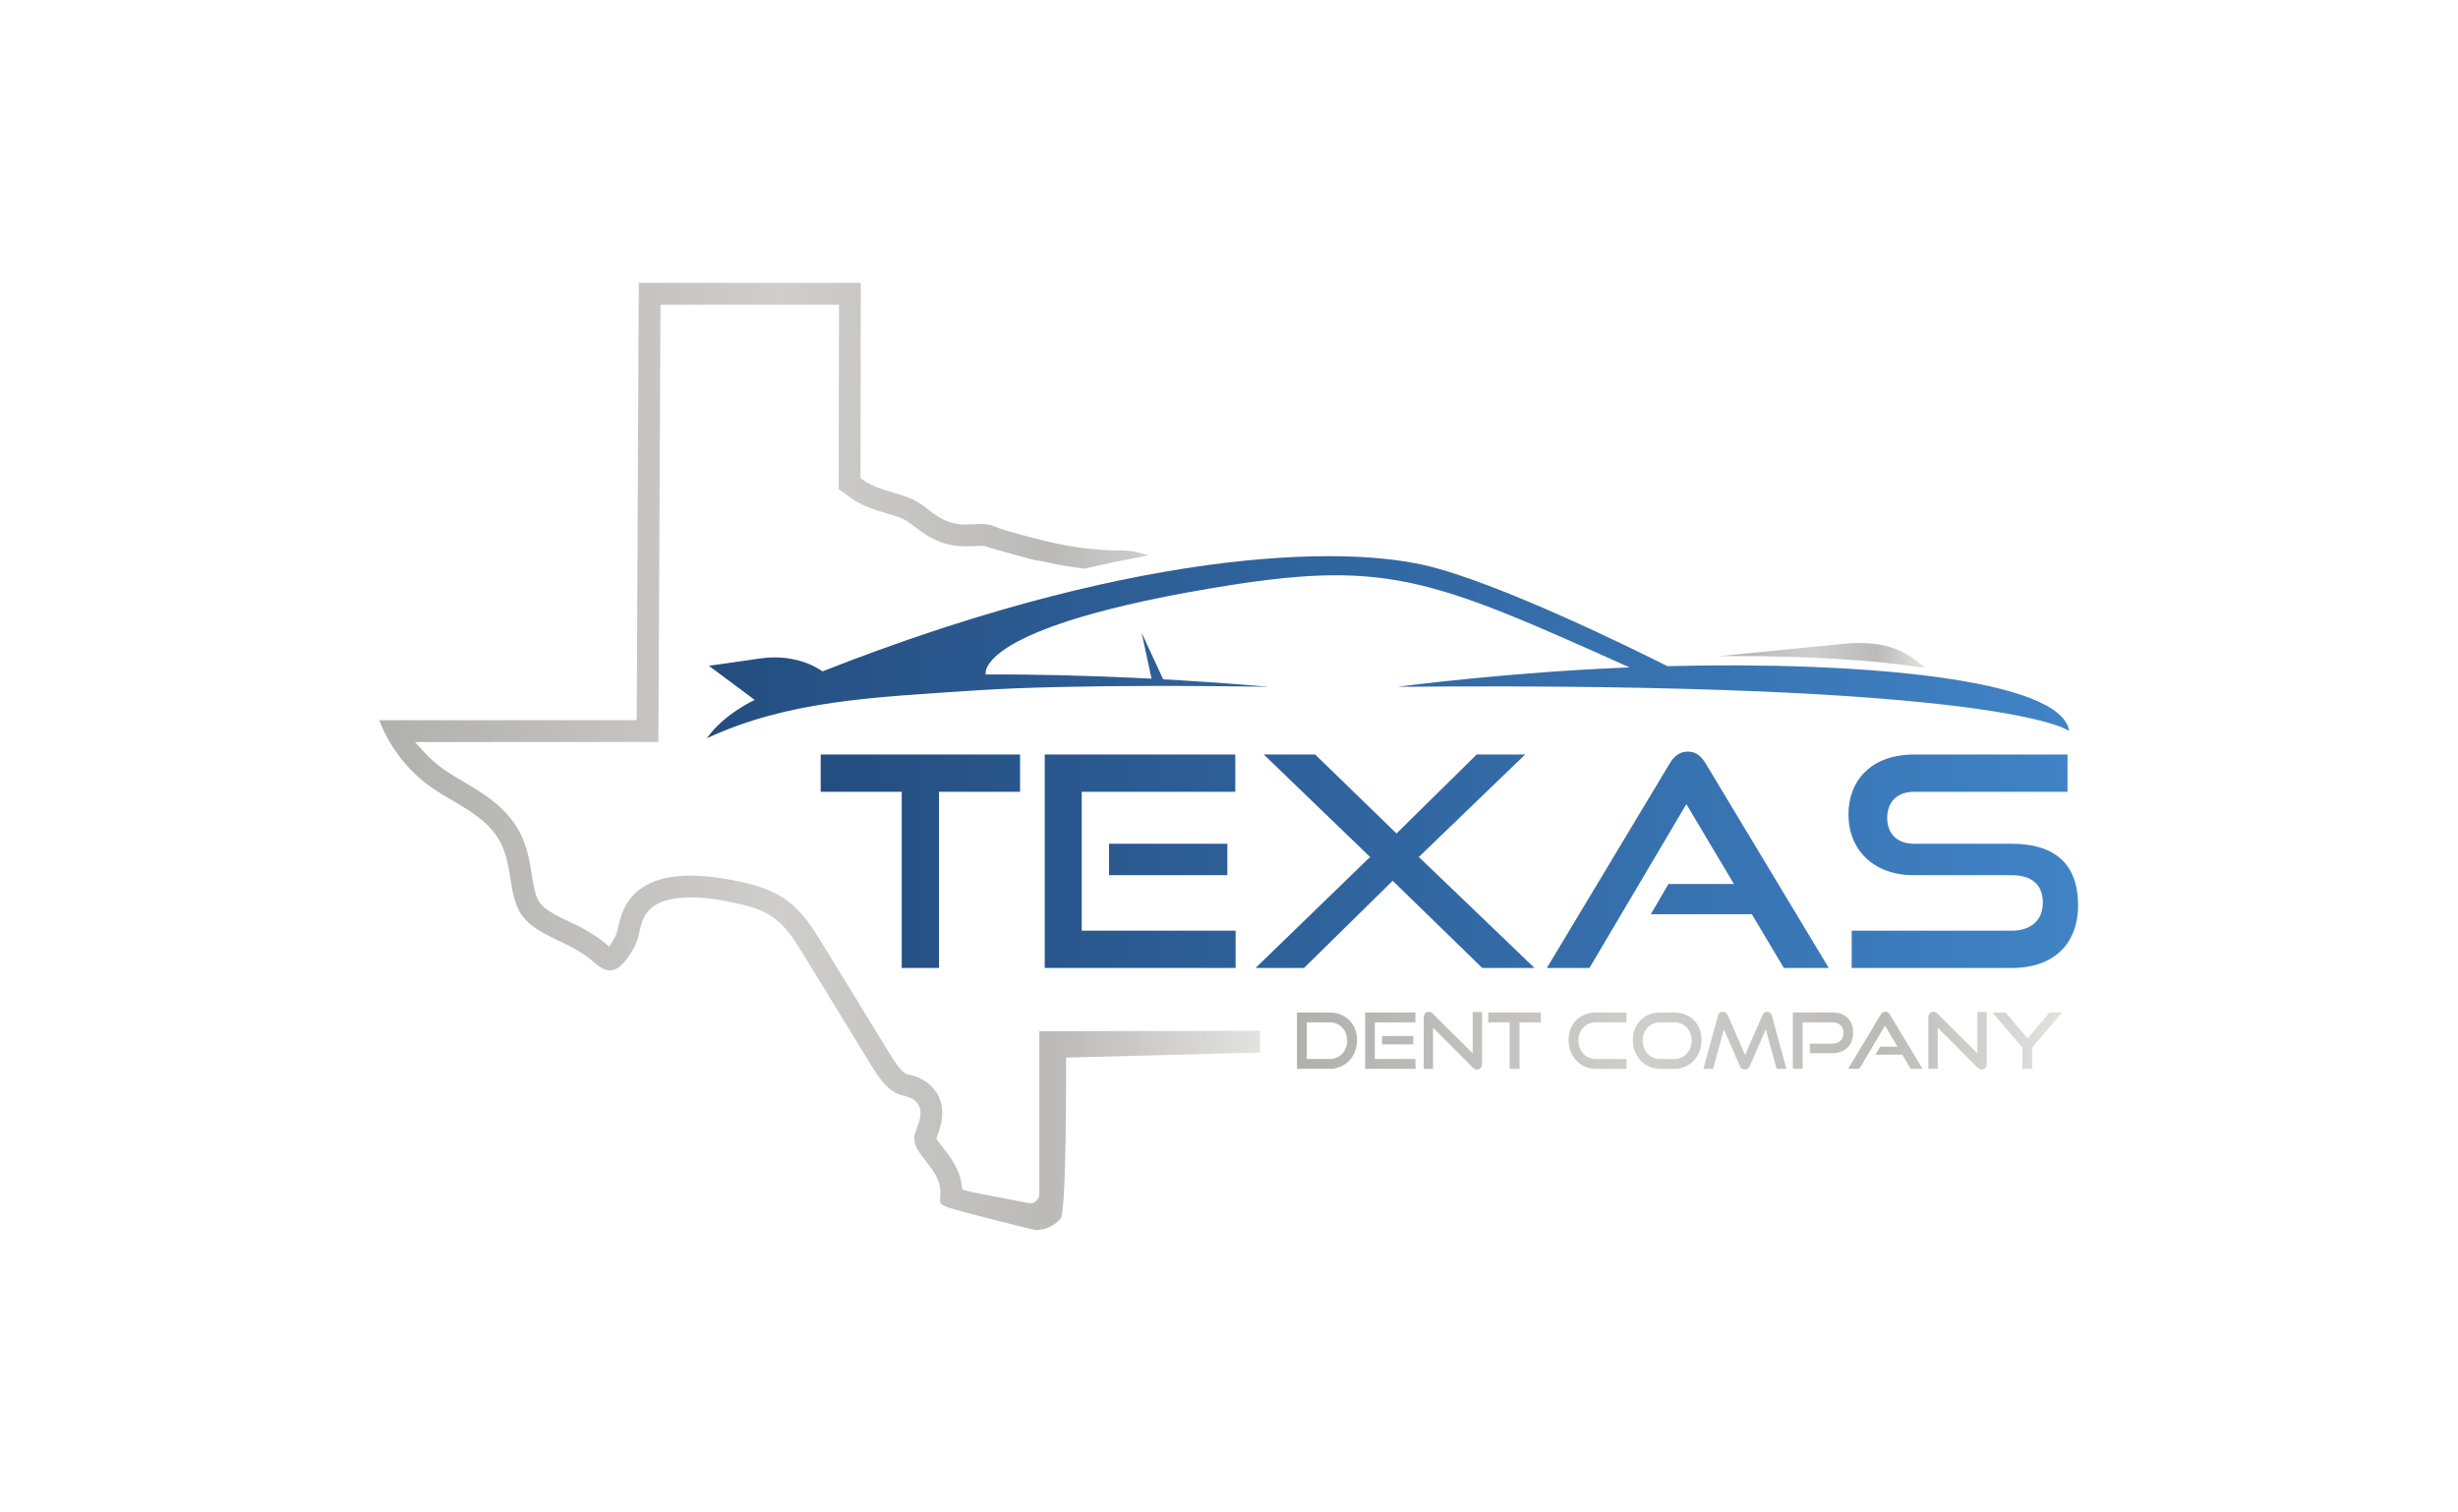
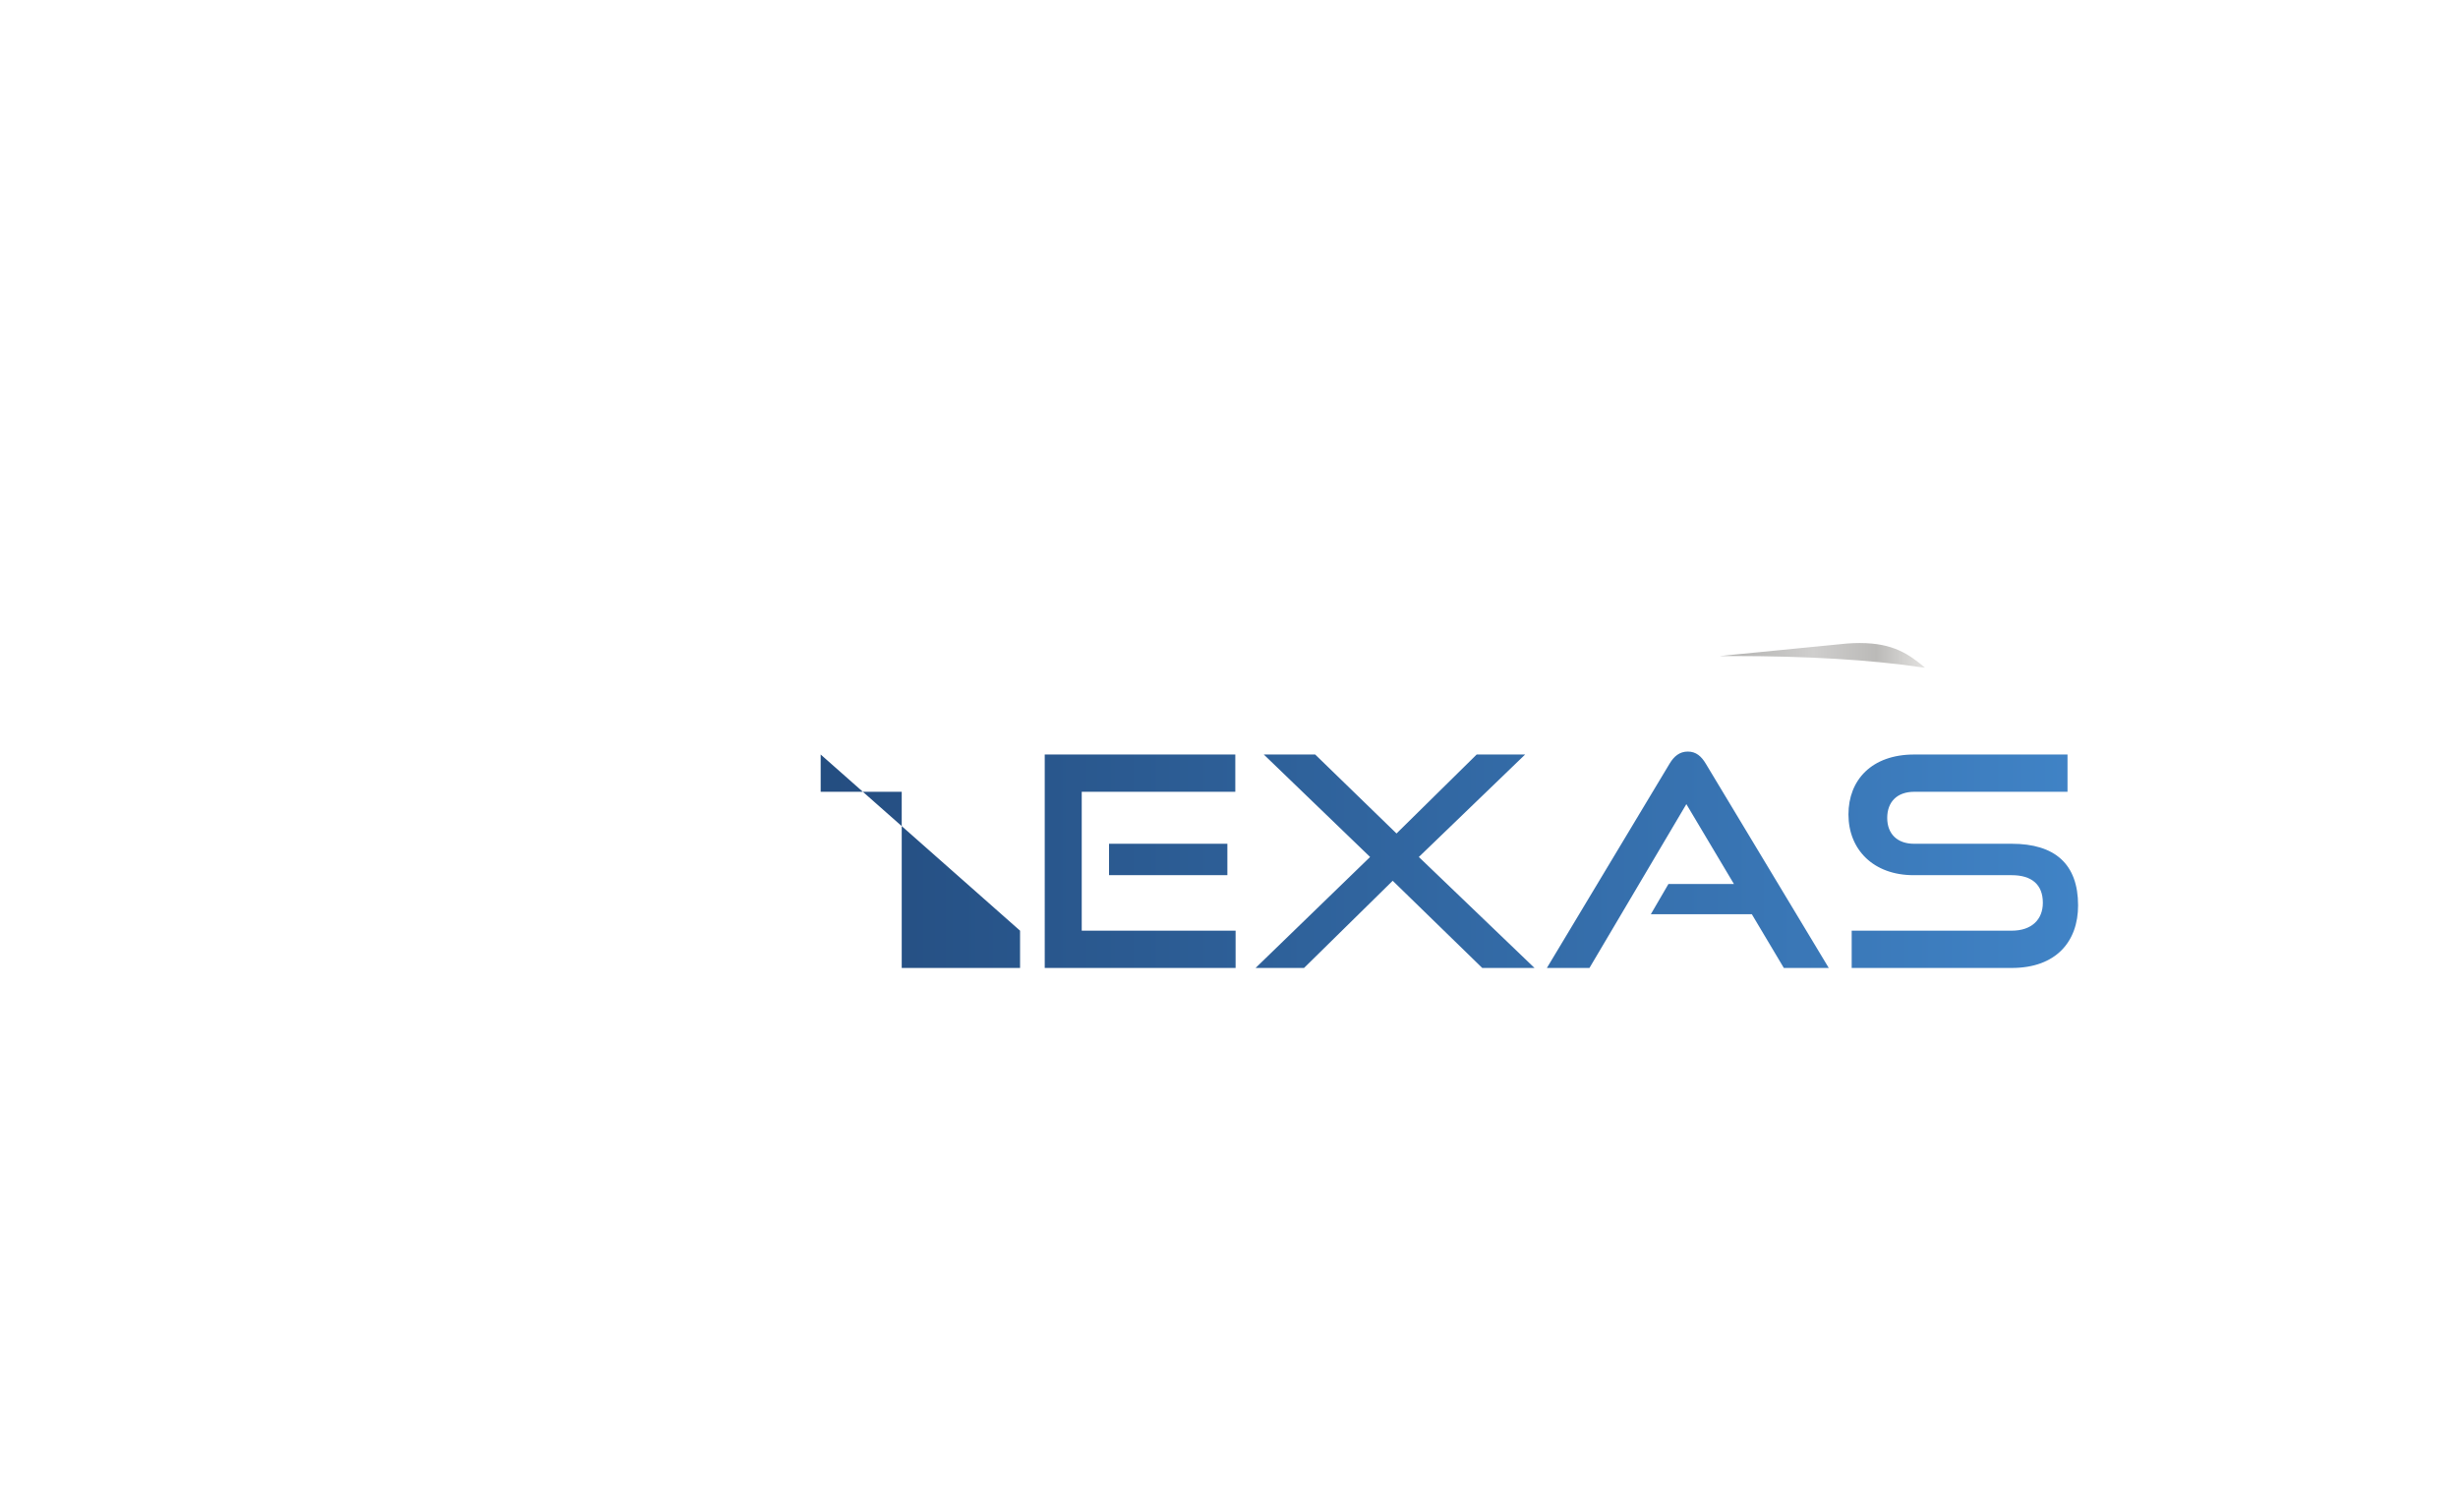
<svg xmlns="http://www.w3.org/2000/svg" viewBox="0 0 1733.333 1066.667" height="1066.667" width="1733.333" xml:space="preserve" id="svg2" version="1.1">
  <defs id="defs6">
    <linearGradient id="linearGradient38" spreadMethod="pad" gradientTransform="matrix(465.901,0,0,-465.901,200.655,400)" gradientUnits="userSpaceOnUse" y2="0" x2="1" y1="0" x1="0">
      <stop id="stop24" offset="0" style="stop-opacity:1;stop-color:#b0b0ae" />
      <stop id="stop26" offset="0.455" style="stop-opacity:1;stop-color:#cfcecd" />
      <stop id="stop28" offset="0.455" style="stop-opacity:1;stop-color:#cfcecd" />
      <stop id="stop30" offset="0.762" style="stop-opacity:1;stop-color:#bbbab8" />
      <stop id="stop32" offset="0.763" style="stop-opacity:1;stop-color:#bbbab8" />
      <stop id="stop34" offset="1" style="stop-opacity:1;stop-color:#e3e2e0" />
      <stop id="stop36" offset="1" style="stop-opacity:1;stop-color:#e3e2e0" />
    </linearGradient>
    <linearGradient id="linearGradient60" spreadMethod="pad" gradientTransform="matrix(720.736,0,0,-720.736,373.916,457.765)" gradientUnits="userSpaceOnUse" y2="0" x2="1" y1="0" x1="0">
      <stop id="stop54" offset="0" style="stop-opacity:1;stop-color:#244d80" />
      <stop id="stop56" offset="0.999" style="stop-opacity:1;stop-color:#4083c6" />
      <stop id="stop58" offset="1" style="stop-opacity:1;stop-color:#4083c6" />
    </linearGradient>
    <linearGradient id="linearGradient90" spreadMethod="pad" gradientTransform="matrix(108.715,0,0,-108.715,909.658,453.478)" gradientUnits="userSpaceOnUse" y2="0" x2="1" y1="0" x1="0">
      <stop id="stop76" offset="0" style="stop-opacity:1;stop-color:#b0b0ae" />
      <stop id="stop78" offset="0.455" style="stop-opacity:1;stop-color:#cfcecd" />
      <stop id="stop80" offset="0.455" style="stop-opacity:1;stop-color:#cfcecd" />
      <stop id="stop82" offset="0.762" style="stop-opacity:1;stop-color:#bbbab8" />
      <stop id="stop84" offset="0.763" style="stop-opacity:1;stop-color:#bbbab8" />
      <stop id="stop86" offset="1" style="stop-opacity:1;stop-color:#e3e2e0" />
      <stop id="stop88" offset="1" style="stop-opacity:1;stop-color:#e3e2e0" />
    </linearGradient>
    <linearGradient id="linearGradient112" spreadMethod="pad" gradientTransform="matrix(665.19,0,0,-665.19,434.155,345.32)" gradientUnits="userSpaceOnUse" y2="0" x2="1" y1="0" x1="0">
      <stop id="stop106" offset="0" style="stop-opacity:1;stop-color:#244d80" />
      <stop id="stop108" offset="0.999" style="stop-opacity:1;stop-color:#4083c6" />
      <stop id="stop110" offset="1" style="stop-opacity:1;stop-color:#4083c6" />
    </linearGradient>
    <linearGradient id="linearGradient142" spreadMethod="pad" gradientTransform="matrix(404.817,0,0,-404.817,686.111,249.604)" gradientUnits="userSpaceOnUse" y2="0" x2="1" y1="0" x1="0">
      <stop id="stop128" offset="0" style="stop-opacity:1;stop-color:#b0b0ae" />
      <stop id="stop130" offset="0.455" style="stop-opacity:1;stop-color:#cfcecd" />
      <stop id="stop132" offset="0.455" style="stop-opacity:1;stop-color:#cfcecd" />
      <stop id="stop134" offset="0.762" style="stop-opacity:1;stop-color:#bbbab8" />
      <stop id="stop136" offset="0.763" style="stop-opacity:1;stop-color:#bbbab8" />
      <stop id="stop138" offset="1" style="stop-opacity:1;stop-color:#e3e2e0" />
      <stop id="stop140" offset="1" style="stop-opacity:1;stop-color:#e3e2e0" />
    </linearGradient>
  </defs>
  <g transform="matrix(1.333,0,0,-1.333,0,1066.667)" id="g10">
    <g id="g12">
      <g id="g14">
        <g id="g20">
          <g id="g22">
-             <path id="path40" style="fill:url(#linearGradient38);stroke:none" d="m 337.935,650.552 -1.093,-231.374 -136.188,-0.042 c 5.528,-14.535 15.573,-27.322 28.374,-36.086 v 0 c 3.195,-2.186 6.704,-4.246 10.107,-6.244 v 0 c 9.962,-5.848 20.258,-11.897 25.722,-22.506 v 0 c 3.049,-5.924 4.1,-12.474 5.116,-18.809 v 0 c 1.135,-7.031 2.2,-13.672 5.827,-19.066 v 0 c 4.448,-6.614 11.91,-10.191 19.811,-13.985 v 0 c 5.242,-2.513 10.657,-5.11 15.363,-8.73 v 0 c 0.843,-0.639 1.657,-1.315 2.444,-1.97 v 0 c 2.505,-2.067 4.865,-4.023 7.538,-4.698 v 0 c 0.606,-0.154 1.205,-0.237 1.789,-0.237 v 0 c 5.402,0 9.913,7.038 12.837,12.335 v 0 c 1.406,2.541 2.047,5.318 2.666,7.998 v 0 c 1.1,4.748 2.242,9.663 7.26,13.393 v 0 c 4.358,3.231 11.013,4.874 19.77,4.874 v 0 c 7.811,0 15.656,-1.281 20.863,-2.354 v 0 c 7.267,-1.496 15.502,-3.195 22.345,-7.858 v 0 c 7.344,-5.005 12.063,-12.704 16.22,-19.498 v 0 l 36.079,-58.912 c 4.406,-7.191 8.917,-13.818 15.641,-15.851 v 0 c 0.48,-0.146 0.974,-0.271 1.532,-0.41 v 0 c 2.283,-0.585 4.866,-1.24 6.829,-3.404 v 0 c 3.758,-4.149 1.893,-9.273 0.397,-13.394 v 0 c -0.613,-1.678 -1.24,-3.411 -1.448,-4.893 v 0 c -0.62,-4.435 2.617,-8.556 6.041,-12.92 v 0 c 3.69,-4.699 7.504,-9.558 7.679,-15.83 v 0 c 0.028,-0.912 -0.028,-1.795 -0.084,-2.658 v 0 c -0.104,-1.616 -0.195,-3.015 0.306,-3.871 v 0 c 0.55,-0.94 2.221,-1.553 3.836,-2.137 v 0 l 0.355,-0.126 c 4.873,-1.788 44.843,-11.84 46.118,-11.84 v 0 c 4.949,0 9.696,2.143 13.031,5.888 v 0 c 3.39,3.795 2.944,85.316 2.944,85.316 v 0 l 102.593,2.68 v 11.528 l -116.738,-0.286 v -86.081 c 0,-2.7 -2.186,-4.894 -4.88,-4.894 v 0 c -0.32,0 -0.647,0.035 -0.967,0.098 v 0 c -3.627,0.724 -8.068,1.573 -12.509,2.422 v 0 c -9.6,1.838 -18.663,3.579 -20.591,4.226 v 0 l -1.838,0.619 -0.237,1.929 c -1.057,8.812 -6.195,15.355 -9.954,20.145 v 0 c -0.786,1.003 -1.858,2.36 -2.624,3.46 v 0 l -0.912,1.308 0.71,1.978 c 1.719,4.719 5.743,15.78 -2.687,25.073 v 0 c -4.295,4.734 -9.447,6.05 -12.523,6.836 v 0 l -0.195,0.049 c -0.285,0.069 -0.571,0.139 -0.843,0.222 v 0 c -1.851,0.564 -4.121,2.618 -9.146,10.833 v 0 l -36.079,58.918 c -4.533,7.4 -10.171,16.602 -19.562,23.007 v 0 c -8.743,5.959 -18.593,7.984 -26.515,9.62 v 0 c -5.728,1.183 -14.409,2.589 -23.187,2.589 v 0 c -11.444,0 -20.16,-2.339 -26.64,-7.149 v 0 C 330.215,323.532 328.217,314.9 327.02,309.742 v 0 c -0.564,-2.423 -0.947,-3.975 -1.531,-5.033 v 0 c -0.46,-0.835 -0.913,-1.615 -1.344,-2.325 v 0 l -1.831,-3.007 -2.736,2.227 c -0.501,0.404 -1.03,0.829 -1.587,1.253 v 0 c -5.66,4.352 -11.897,7.338 -17.396,9.983 v 0 c -6.445,3.091 -12.529,6.015 -15.23,10.024 v 0 c -2.214,3.285 -3.085,8.715 -4.011,14.458 v 0 c -1.106,6.892 -2.359,14.695 -6.25,22.255 v 0 c -6.989,13.581 -19.825,21.119 -30.142,27.176 v 0 c -3.369,1.977 -6.557,3.85 -9.418,5.813 v 0 c -4.142,2.833 -7.964,6.16 -11.361,9.905 v 0 l -4.671,5.137 128.802,0.042 1.093,231.374 h 94.414 l -0.147,-97.581 6.007,-4.379 c 6.308,-4.608 13.54,-6.759 19.924,-8.66 v 0 c 2.986,-0.891 5.812,-1.726 7.9,-2.645 v 0 c 2.033,-0.897 3.933,-2.339 6.342,-4.169 v 0 c 3.975,-3.022 8.917,-6.78 16.031,-8.931 v 0 c 3.383,-1.016 6.891,-1.497 11.04,-1.497 v 0 c 1.734,0 3.355,0.084 4.804,0.153 v 0 c 1.183,0.063 2.297,0.112 3.258,0.112 v 0 c 0.717,0 1.295,-0.028 1.726,-0.091 v 0 l 0.46,-0.062 0.417,-0.196 c 1.058,-0.494 15.621,-4.51 25.261,-7.114 v 0 l 5.221,-0.842 c 6.934,-1.643 14.201,-2.91 21.685,-3.759 v 0 c 11.437,2.631 22.679,4.956 33.677,6.982 v 0 c -0.675,0.195 -1.357,0.396 -2.053,0.605 v 0 c -1.155,0.348 -2.352,0.704 -3.558,1.024 v 0 c -3.57,0.94 -7.204,0.961 -10.712,0.989 v 0 c -1.42,0.007 -2.757,0.013 -4.121,0.083 v 0 c -3.258,0.153 -6.578,0.403 -9.864,0.738 v 0 c -3.369,0.341 -5.687,0.633 -8.848,1.121 v 0 c -5.151,0.8 -10.295,1.83 -15.293,3.076 v 0 c -0.885,0.216 -21.691,5.269 -26.69,7.623 v 0 c -1.99,0.94 -4.246,1.357 -7.308,1.357 v 0 c -1.253,0 -2.513,-0.063 -3.85,-0.132 v 0 c -1.364,-0.069 -2.771,-0.14 -4.212,-0.14 v 0 c -2.986,0 -5.436,0.321 -7.706,1.01 v 0 c -5.123,1.546 -8.82,4.351 -12.39,7.065 v 0 c -2.778,2.11 -5.395,4.108 -8.674,5.549 v 0 c -2.757,1.211 -5.917,2.151 -9.265,3.146 v 0 c -5.75,1.713 -11.709,3.48 -16.408,6.912 v 0 l -1.266,0.926 0.153,103.255 z" />
-           </g>
+             </g>
        </g>
      </g>
    </g>
    <g id="g42">
      <g id="g44">
        <g id="g50">
          <g id="g52">
-             <path id="path62" style="fill:url(#linearGradient60);stroke:none" d="m 530.104,477.593 c -21.06,-6.079 -43.282,-13.319 -66.603,-21.831 v 0 c -9.294,-3.39 -18.771,-6.983 -28.414,-10.793 v 0 c 0,0 -12.302,9.827 -32.891,6.87 v 0 l -27.171,-3.903 24.234,-18.042 c 0,0 -16.256,-7.352 -25.343,-20.311 v 0 c 42.738,19.901 87.213,21.677 142.172,25.332 v 0 c 26.442,1.767 61.818,2.3 92.091,2.363 v 0 c 5.874,0.01 11.552,0.01 16.943,0 v 0 c 26.545,-0.093 45.943,-0.463 45.943,-0.463 v 0 c 0,0 -18.125,1.736 -45.85,3.409 v 0 c -3.174,0.195 -6.47,0.391 -9.879,0.575 v 0 l -6.254,13.515 -5.134,11.09 2.095,-9.694 3.142,-14.581 c -3.389,0.174 -6.88,0.349 -10.454,0.513 v 0 c -23.176,1.068 -49.958,1.848 -77.263,1.704 v 0 c 0,0 -2.136,7.394 17.18,17.621 v 0 c 6.223,3.297 14.685,6.881 26.176,10.609 v 0 c 17.241,5.596 41.301,11.501 74.849,17.21 v 0 c 93.087,15.835 115.545,6.284 222.393,-41.691 v 0 C 797.31,444.578 739.363,436.826 739.363,436.826 v 0 c 323.613,2.849 355.289,-23.409 355.289,-23.409 v 0 c -4.168,27.925 -112.266,36.943 -212.552,34.335 v 0 c -17.303,8.697 -89.842,44.556 -128.463,53.418 v 0 c -12.923,2.964 -29.935,4.779 -50.758,4.778 v 0 c -42.52,0 -100.921,-7.565 -172.775,-28.355" />
-           </g>
+             </g>
        </g>
      </g>
    </g>
    <g id="g64">
      <g id="g66">
        <g id="g72">
          <g id="g74">
            <path id="path92" style="fill:url(#linearGradient90);stroke:none" d="m 977.256,459.742 -67.598,-6.648 c 2.287,0.013 4.575,0.02 6.861,0.02 v 0 c 39.447,0 72.894,-1.985 99.536,-5.904 v 0 c 0.775,-0.08 1.549,-0.159 2.318,-0.241 v 0 c -8.448,6.978 -16.635,13.019 -34.564,13.019 v 0 c -2.051,-10e-4 -4.232,-0.08 -6.553,-0.246" />
          </g>
        </g>
      </g>
    </g>
    <g id="g94">
      <g id="g96">
        <g id="g102">
          <g id="g104">
-             <path id="path114" style="fill:url(#linearGradient112);stroke:none" d="m 883.259,396.196 -64.934,-108.12 h 22.525 l 51.263,86.681 25.166,-42.253 h -34.642 l -9.32,-16 h 53.438 l 16.933,-28.428 h 23.767 l -65.089,108.12 c -2.33,3.884 -5.126,6.369 -9.476,6.369 v 0 c -4.349,0 -7.301,-2.485 -9.631,-6.369 m 129.405,4.815 c -22.525,0 -34.798,-13.514 -34.798,-31.691 v 0 c 0,-18.64 13.204,-32.155 34.487,-32.155 v 0 h 51.884 c 10.564,0 16.467,-4.971 16.467,-14.603 v 0 c 0,-8.854 -5.903,-14.757 -16.467,-14.757 v 0 h -84.662 v -19.729 h 84.662 c 23.613,0 35.108,14.137 35.108,33.088 v 0 c 0,21.904 -12.272,32.622 -35.108,32.622 v 0 h -51.729 c -8.699,0 -14.136,5.127 -14.136,13.67 v 0 c 0,8.545 5.282,13.826 14.292,13.826 v 0 h 81.089 v 19.729 z m -231.469,0 -42.409,-41.788 -43.031,41.788 H 668.57 l 56.234,-54.215 -60.583,-58.72 h 25.631 l 46.914,46.137 47.38,-46.137 h 27.651 l -61.205,58.72 56.235,54.215 z m -228.512,0 V 288.076 h 100.973 v 19.729 h -81.4 v 73.477 h 81.245 v 19.729 z m -118.528,0 v -19.729 h 42.875 v -93.206 h 19.729 v 93.206 h 42.875 v 19.729 z m 152.548,-63.846 h 62.604 v 16.621 h -62.604 z" />
+             <path id="path114" style="fill:url(#linearGradient112);stroke:none" d="m 883.259,396.196 -64.934,-108.12 h 22.525 l 51.263,86.681 25.166,-42.253 h -34.642 l -9.32,-16 h 53.438 l 16.933,-28.428 h 23.767 l -65.089,108.12 c -2.33,3.884 -5.126,6.369 -9.476,6.369 v 0 c -4.349,0 -7.301,-2.485 -9.631,-6.369 m 129.405,4.815 c -22.525,0 -34.798,-13.514 -34.798,-31.691 v 0 c 0,-18.64 13.204,-32.155 34.487,-32.155 v 0 h 51.884 c 10.564,0 16.467,-4.971 16.467,-14.603 v 0 c 0,-8.854 -5.903,-14.757 -16.467,-14.757 v 0 h -84.662 v -19.729 h 84.662 c 23.613,0 35.108,14.137 35.108,33.088 v 0 c 0,21.904 -12.272,32.622 -35.108,32.622 v 0 h -51.729 c -8.699,0 -14.136,5.127 -14.136,13.67 v 0 c 0,8.545 5.282,13.826 14.292,13.826 v 0 h 81.089 v 19.729 z m -231.469,0 -42.409,-41.788 -43.031,41.788 H 668.57 l 56.234,-54.215 -60.583,-58.72 h 25.631 l 46.914,46.137 47.38,-46.137 h 27.651 l -61.205,58.72 56.235,54.215 z m -228.512,0 V 288.076 h 100.973 v 19.729 h -81.4 v 73.477 h 81.245 v 19.729 z m -118.528,0 v -19.729 h 42.875 v -93.206 h 19.729 h 42.875 v 19.729 z m 152.548,-63.846 h 62.604 v 16.621 h -62.604 z" />
          </g>
        </g>
      </g>
    </g>
    <g id="g116">
      <g id="g118">
        <g id="g124">
          <g id="g126">
-             <path id="path144" style="fill:url(#linearGradient142);stroke:none" d="m 994.839,263.24 -17.143,-28.543 h 5.947 l 13.534,22.883 6.643,-11.155 h -9.145 l -2.461,-4.223 h 14.108 l 4.471,-7.505 h 6.274 l -17.183,28.543 c -0.616,1.025 -1.354,1.681 -2.502,1.681 v 0 c -1.149,0 -1.928,-0.656 -2.543,-1.681 m 25.304,-1.476 v -27.067 h 4.962 v 21.817 l 20.957,-21.079 c 0.738,-0.738 1.517,-1.107 2.379,-1.107 v 0 c 1.517,0 2.583,1.147 2.583,3.116 v 0 27.313 h -4.962 V 242.94 l -21.039,20.874 c -0.779,0.779 -1.435,1.067 -2.214,1.067 v 0 c -1.64,0 -2.666,-1.19 -2.666,-3.117 m -87.763,1.353 -9.186,-21.079 -9.187,21.079 c -0.492,1.148 -1.518,1.764 -2.625,1.764 v 0 c -1.394,0 -2.215,-0.698 -2.584,-2.133 v 0 l -7.668,-28.051 h 5.126 l 5.7,20.956 8.407,-19.398 c 0.534,-1.271 1.436,-1.969 2.666,-1.969 v 0 c 1.272,0 2.092,0.698 2.666,1.969 v 0 l 8.448,19.398 5.701,-20.956 h 5.167 l -7.628,28.051 c -0.41,1.435 -1.23,2.133 -2.502,2.133 v 0 c -1.107,0 -2.009,-0.616 -2.501,-1.764 m -179.217,-1.353 v -27.067 h 4.963 v 21.817 l 20.956,-21.079 c 0.738,-0.738 1.518,-1.107 2.379,-1.107 v 0 c 1.516,0 2.584,1.147 2.584,3.116 v 0 27.313 h -4.963 V 242.94 l -21.039,20.874 c -0.779,0.779 -1.435,1.067 -2.214,1.067 v 0 c -1.641,0 -2.666,-1.19 -2.666,-3.117 m 331.12,2.748 -11.647,-13.739 -11.605,13.739 h -7.013 l 15.83,-18.496 v -11.319 h 5.208 v 11.319 l 15.871,18.496 z m -135.827,0 v -29.815 h 5.167 v 24.606 h 15.789 c 3.65,0 5.824,-2.174 5.824,-5.618 v 0 c 0,-3.363 -2.174,-5.659 -5.824,-5.659 v 0 h -11.975 v -5.046 h 11.975 c 6.89,0 10.909,4.43 10.909,10.869 v 0 c 0,6.52 -4.019,10.663 -10.909,10.663 v 0 z m -70.169,0 c -8.325,0 -14.477,-5.824 -14.477,-14.6 v 0 c 0,-8.654 6.152,-15.215 14.477,-15.215 v 0 h 7.258 c 8.49,0 14.6,6.561 14.6,15.215 v 0 c 0,8.653 -5.988,14.6 -14.6,14.6 v 0 z m -9.269,-14.847 c 0,5.66 3.937,9.638 9.269,9.638 v 0 h 7.258 c 5.495,0 9.392,-4.019 9.392,-9.638 v 0 c 0,-5.618 -3.897,-9.76 -9.392,-9.76 v 0 h -7.258 c -5.373,0 -9.269,4.142 -9.269,9.76 m -24.73,14.847 c -8.325,0 -14.476,-5.824 -14.476,-14.6 v 0 c 0,-8.654 6.151,-15.215 14.476,-15.215 v 0 h 16.159 v 5.208 h -16.159 c -5.372,0 -9.268,4.142 -9.268,9.76 v 0 c 0,5.66 3.938,9.638 9.268,9.638 v 0 h 16.159 v 5.209 z m -56.964,0 v -5.209 h 11.32 v -24.606 h 5.208 v 24.606 h 11.319 v 5.209 z m -65.165,0 v -29.815 h 26.657 v 5.208 h -21.489 v 19.398 h 21.449 v 5.209 z m -36.049,0 v -29.815 h 17.266 c 8.407,0 14.518,6.561 14.518,15.215 v 0 c 0,8.653 -6.111,14.6 -14.518,14.6 v 0 z m 5.168,-5.209 h 12.098 c 5.373,0 9.31,-4.019 9.31,-9.638 v 0 c 0,-5.618 -3.937,-9.76 -9.31,-9.76 v 0 h -12.098 z m 39.863,-11.647 h 16.527 v 4.388 h -16.527 z" />
-           </g>
+             </g>
        </g>
      </g>
    </g>
  </g>
</svg>